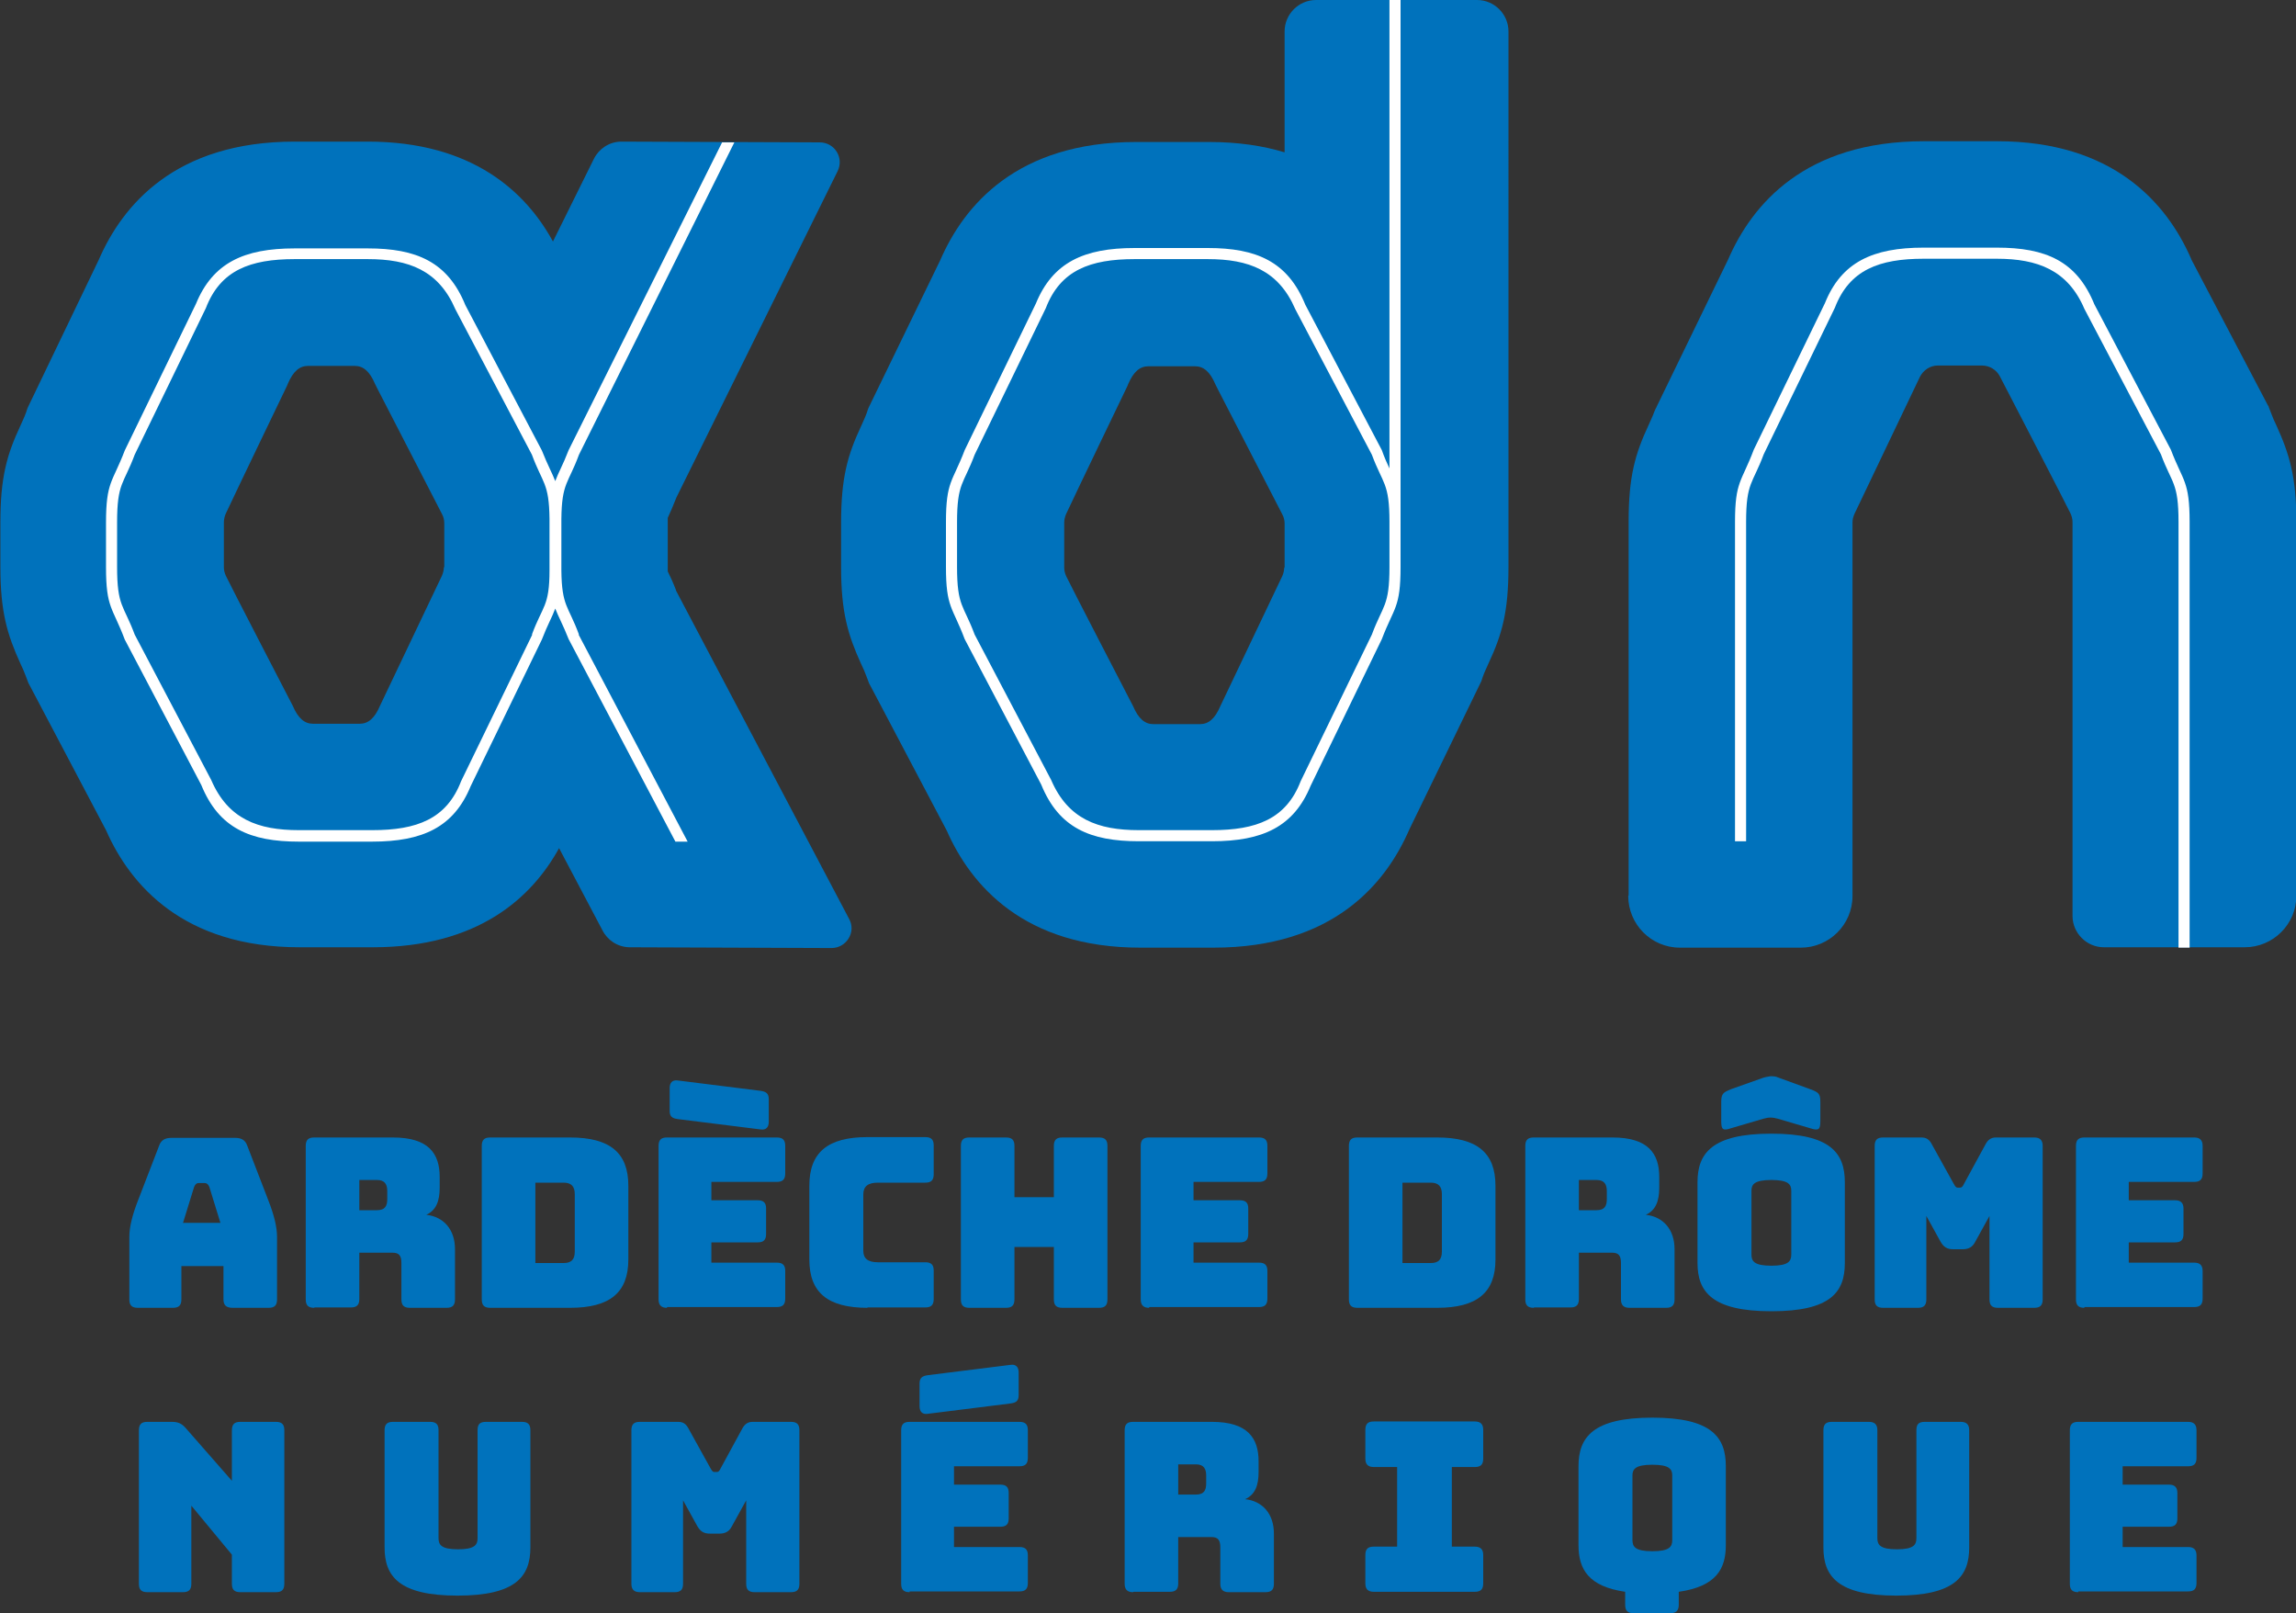
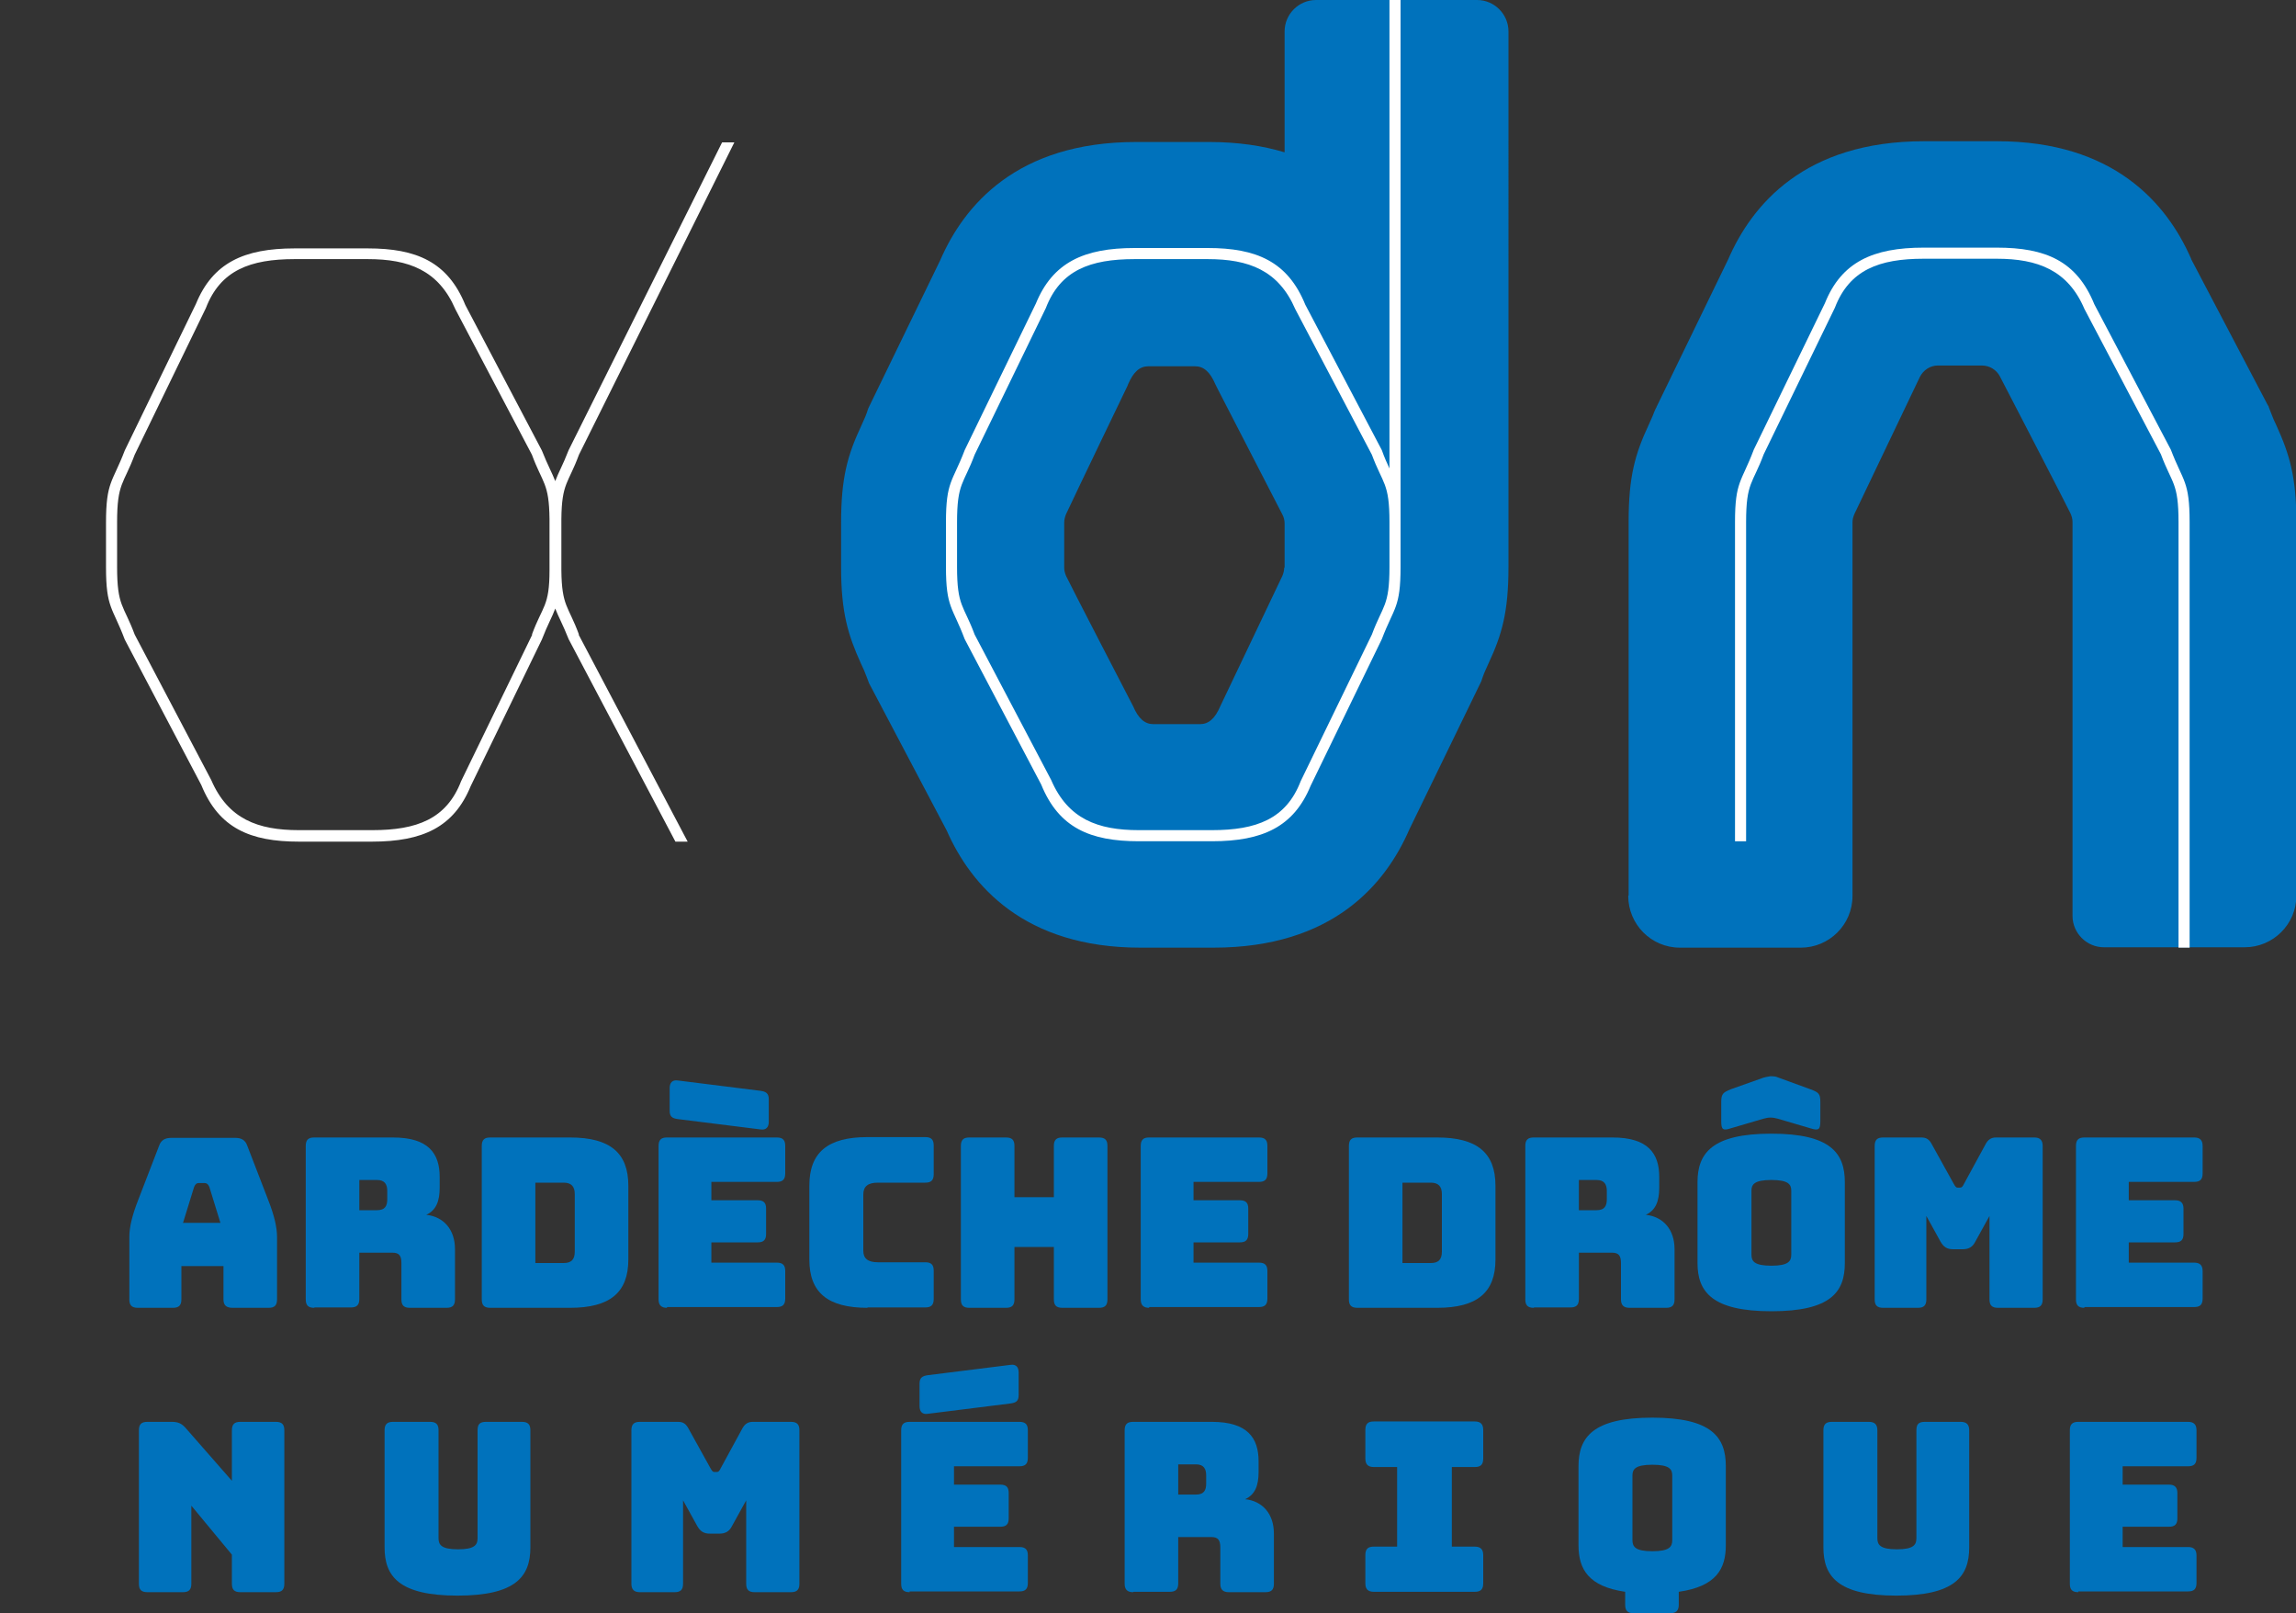
<svg xmlns="http://www.w3.org/2000/svg" id="Calque_1" version="1.1" viewBox="0 0 600 421.5">
  <rect x="0" y="0" width="600" height="421.5" fill="#333333" stroke="none" />
  <defs>
    <style>
      .st0 {
        fill: #0072bc;
      }

      .st1 {
        fill: #fff;
      }
    </style>
  </defs>
  <g>
    <path class="st0" d="M45.1,341.7h-9.1c-1.6,0-2.2-.7-2.2-2.2v-16.3c0-2.5.7-5.6,2.4-9.9l5.4-14c.5-1.4,1.5-2,3.2-2h16.7c1.6,0,2.6.6,3.1,2l5.4,14c1.7,4.3,2.4,7.4,2.4,9.9v16.3c0,1.6-.7,2.2-2.2,2.2h-9.4c-1.7,0-2.4-.7-2.4-2.2v-8.7h-11v8.7c0,1.6-.7,2.2-2.2,2.2ZM47.9,319.5h9.7l-2.9-9.4c-.3-.7-.7-1-1.2-1h-1.6c-.5,0-.9.3-1.2,1.1l-2.9,9.4Z" />
    <path class="st0" d="M82.1,341.7c-1.6,0-2.2-.7-2.2-2.2v-40.1c0-1.6.7-2.2,2.2-2.2h20.6c9.3,0,12.2,4.2,12.2,10.3v2.8c0,3.5-.9,5.9-3.5,7.1,4.5.5,7.5,3.8,7.5,9v13.1c0,1.6-.7,2.2-2.2,2.2h-9.6c-1.6,0-2.2-.7-2.2-2.2v-9.5c0-1.9-.6-2.7-2.3-2.7h-8.7v12.1c0,1.6-.7,2.2-2.2,2.2h-9.5ZM93.9,316.2h4.6c2.2,0,2.7-1.2,2.7-2.9v-2.1c0-1.7-.6-2.9-2.7-2.9h-4.6v7.9Z" />
    <path class="st0" d="M128.1,341.7c-1.6,0-2.2-.7-2.2-2.2v-40.1c0-1.6.7-2.2,2.2-2.2h20.9c10.4,0,15.2,4,15.2,12.6v19.3c0,8.6-4.8,12.6-15.2,12.6h-20.9ZM139.9,330h7.4c2,0,2.9-.9,2.9-3v-15c0-2-.9-3-2.9-3h-7.4v21.1Z" />
    <path class="st0" d="M174.3,341.7c-1.5,0-2.2-.7-2.2-2.2v-40.1c0-1.6.7-2.2,2.2-2.2h28.7c1.6,0,2.2.7,2.2,2.2v7.2c0,1.6-.7,2.2-2.2,2.2h-17.1v4.8h12.1c1.6,0,2.2.7,2.2,2.2v6.6c0,1.6-.7,2.2-2.2,2.2h-12.1v5.3h17.1c1.6,0,2.2.7,2.2,2.2v7.2c0,1.6-.7,2.2-2.2,2.2,0,0-28.7,0-28.7,0ZM177.2,292.4c-1.6-.2-2.2-.7-2.2-2.2v-5.9c0-1.4.7-2.2,2.1-2l21.6,2.7c1.5.2,2.2.7,2.2,2.2v5.9c0,1.4-.7,2.2-2.1,2l-21.6-2.7Z" />
    <path class="st0" d="M226.7,341.7c-10.4,0-15.2-4-15.2-12.6v-19.3c0-8.7,4.8-12.7,15.2-12.7h15.1c1.6,0,2.2.7,2.2,2.2v7.5c0,1.6-.7,2.2-2.2,2.2h-12.4c-2.6,0-3.8,1-3.8,3.1v14.7c0,2,1.2,3,3.8,3h12.4c1.6,0,2.2.7,2.2,2.2v7.4c0,1.6-.7,2.2-2.2,2.2h-15.1Z" />
    <path class="st0" d="M253.3,341.7c-1.6,0-2.2-.7-2.2-2.2v-40.1c0-1.6.7-2.2,2.2-2.2h9.6c1.6,0,2.2.7,2.2,2.2v13.4h10.3v-13.4c0-1.6.7-2.2,2.2-2.2h9.6c1.6,0,2.2.7,2.2,2.2v40.1c0,1.6-.7,2.2-2.2,2.2h-9.6c-1.6,0-2.2-.7-2.2-2.2v-13.7h-10.3v13.7c0,1.6-.7,2.2-2.2,2.2h-9.6Z" />
    <path class="st0" d="M300.3,341.7c-1.5,0-2.2-.7-2.2-2.2v-40.1c0-1.6.7-2.2,2.2-2.2h28.7c1.6,0,2.2.7,2.2,2.2v7.2c0,1.6-.7,2.2-2.2,2.2h-17.1v4.8h12.1c1.6,0,2.2.7,2.2,2.2v6.6c0,1.6-.7,2.2-2.2,2.2h-12.1v5.3h17.1c1.6,0,2.2.7,2.2,2.2v7.2c0,1.6-.7,2.2-2.2,2.2,0,0-28.7,0-28.7,0Z" />
    <path class="st0" d="M354.7,341.7c-1.6,0-2.2-.7-2.2-2.2v-40.1c0-1.6.7-2.2,2.2-2.2h20.9c10.4,0,15.2,4,15.2,12.6v19.3c0,8.6-4.8,12.6-15.2,12.6h-20.9ZM366.5,330h7.4c2,0,2.9-.9,2.9-3v-15c0-2-.9-3-2.9-3h-7.4v21.1Z" />
    <path class="st0" d="M400.8,341.7c-1.6,0-2.2-.7-2.2-2.2v-40.1c0-1.6.7-2.2,2.2-2.2h20.6c9.3,0,12.2,4.2,12.2,10.3v2.8c0,3.5-.9,5.9-3.5,7.1,4.5.5,7.5,3.8,7.5,9v13.1c0,1.6-.7,2.2-2.2,2.2h-9.6c-1.5,0-2.2-.7-2.2-2.2v-9.5c0-1.9-.6-2.7-2.3-2.7h-8.7v12.1c0,1.6-.7,2.2-2.2,2.2h-9.5ZM412.6,316.2h4.6c2.2,0,2.7-1.2,2.7-2.9v-2.1c0-1.7-.6-2.9-2.7-2.9h-4.6v7.9Z" />
    <path class="st0" d="M462.9,342.6c-15.5,0-19.3-5.1-19.3-12.6v-21.1c0-7.6,3.8-12.7,19.3-12.7s19.2,5.1,19.2,12.7v21.1c0,7.6-3.7,12.6-19.2,12.6ZM452.3,294.8c-2.1.7-2.5.3-2.5-1.9v-5c0-2.2.6-2.5,2.5-3.3l7.9-2.8c.7-.3,1.7-.5,2.4-.6.7,0,1.4,0,2,.3l8.5,3.1c2.1.8,2.6,1.1,2.6,3.3v5c0,2.2-.4,2.6-2.6,1.9l-8.5-2.5c-1.4-.4-2.4-.4-3.8,0l-8.5,2.5ZM462.9,330.7c4.5,0,5.2-1.2,5.2-2.9v-16.7c0-1.6-.7-2.8-5.2-2.8s-5.2,1.2-5.2,2.8v16.7c0,1.7.7,2.9,5.2,2.9Z" />
    <path class="st0" d="M492.1,341.7c-1.6,0-2.2-.7-2.2-2.2v-40.1c0-1.6.7-2.2,2.2-2.2h10c1.3,0,2.1.5,2.8,1.9l5.6,10.1c.4.7.6,1.1,1.1,1.1h.6c.5,0,.7-.3,1.1-1.1l5.5-10.1c.7-1.4,1.6-1.9,2.8-1.9h10c1.5,0,2.2.7,2.2,2.2v40.1c0,1.6-.7,2.2-2.2,2.2h-9.5c-1.6,0-2.2-.7-2.2-2.2v-21.8l-3.7,6.7c-.7,1.4-1.7,2-3.3,2h-2.5c-1.6,0-2.5-.6-3.3-2l-3.7-6.7v21.8c0,1.6-.7,2.2-2.2,2.2,0,0-9.2,0-9.2,0Z" />
    <path class="st0" d="M544.7,341.7c-1.6,0-2.2-.7-2.2-2.2v-40.1c0-1.6.7-2.2,2.2-2.2h28.7c1.5,0,2.2.7,2.2,2.2v7.2c0,1.6-.7,2.2-2.2,2.2h-17.1v4.8h12.1c1.5,0,2.2.7,2.2,2.2v6.6c0,1.6-.7,2.2-2.2,2.2h-12.1v5.3h17.1c1.5,0,2.2.7,2.2,2.2v7.2c0,1.6-.7,2.2-2.2,2.2,0,0-28.7,0-28.7,0Z" />
    <path class="st0" d="M38.5,416c-1.6,0-2.2-.7-2.2-2.2v-40.1c0-1.6.7-2.2,2.2-2.2h6.4c1.6,0,2.6.4,3.7,1.7l12,13.7v-13.2c0-1.6.7-2.2,2.2-2.2h9.3c1.6,0,2.2.7,2.2,2.2v40.1c0,1.6-.7,2.2-2.2,2.2h-9.3c-1.6,0-2.2-.7-2.2-2.2v-7.6l-10.6-12.8v20.4c0,1.6-.7,2.2-2.2,2.2,0,0-9.3,0-9.3,0Z" />
    <path class="st0" d="M119.6,416.9c-15.4,0-19.1-5.1-19.1-12.6v-30.6c0-1.6.7-2.2,2.2-2.2h9.7c1.6,0,2.2.7,2.2,2.2v28.2c0,1.7.7,2.9,5.1,2.9s5.1-1.2,5.1-2.9v-28.2c0-1.6.6-2.2,2.2-2.2h9.4c1.6,0,2.2.7,2.2,2.2v30.6c0,7.6-3.8,12.6-19.1,12.6Z" />
    <path class="st0" d="M167.2,416c-1.5,0-2.2-.7-2.2-2.2v-40.1c0-1.6.7-2.2,2.2-2.2h10c1.3,0,2.1.5,2.8,1.9l5.6,10.1c.4.7.6,1.1,1.1,1.1h.6c.5,0,.7-.3,1.1-1.1l5.5-10.1c.7-1.4,1.6-1.9,2.8-1.9h10c1.6,0,2.2.7,2.2,2.2v40.1c0,1.6-.7,2.2-2.2,2.2h-9.5c-1.6,0-2.2-.7-2.2-2.2v-21.8l-3.7,6.7c-.7,1.4-1.7,2-3.3,2h-2.5c-1.6,0-2.5-.6-3.3-2l-3.7-6.7v21.8c0,1.6-.7,2.2-2.2,2.2,0,0-9.2,0-9.2,0Z" />
    <path class="st0" d="M237.7,416c-1.6,0-2.2-.7-2.2-2.2v-40.1c0-1.6.7-2.2,2.2-2.2h28.7c1.6,0,2.2.7,2.2,2.2v7.2c0,1.6-.7,2.2-2.2,2.2h-17.1v4.8h12.1c1.6,0,2.2.7,2.2,2.2v6.6c0,1.6-.7,2.2-2.2,2.2h-12.1v5.3h17.1c1.6,0,2.2.7,2.2,2.2v7.2c0,1.6-.7,2.2-2.2,2.2,0,0-28.7,0-28.7,0ZM242.4,369.4c-1.4.2-2.1-.6-2.1-2v-5.9c0-1.5.7-2,2.2-2.2l21.6-2.7c1.4-.2,2.1.6,2.1,2v5.9c0,1.6-.7,2-2.2,2.2l-21.6,2.7Z" />
    <path class="st0" d="M296.1,416c-1.5,0-2.2-.7-2.2-2.2v-40.1c0-1.6.7-2.2,2.2-2.2h20.6c9.3,0,12.2,4.2,12.2,10.3v2.8c0,3.5-.9,5.9-3.5,7.1,4.5.5,7.5,3.8,7.5,9v13.1c0,1.6-.7,2.2-2.2,2.2h-9.6c-1.5,0-2.2-.7-2.2-2.2v-9.5c0-1.9-.6-2.7-2.3-2.7h-8.7v12.1c0,1.6-.7,2.2-2.2,2.2h-9.5ZM307.9,390.5h4.6c2.2,0,2.7-1.2,2.7-2.9v-2.1c0-1.7-.6-2.9-2.7-2.9h-4.6v7.9Z" />
    <path class="st0" d="M356.8,413.7v-7.4c0-1.6.7-2.2,2.2-2.2h6.1v-20.8h-6.1c-1.5,0-2.2-.7-2.2-2.2v-7.5c0-1.6.7-2.2,2.2-2.2h26.4c1.5,0,2.2.7,2.2,2.2v7.5c0,1.6-.7,2.2-2.2,2.2h-6v20.8h6c1.5,0,2.2.7,2.2,2.2v7.4c0,1.6-.7,2.2-2.2,2.2h-26.4c-1.5,0-2.2-.7-2.2-2.2Z" />
    <path class="st0" d="M426.9,421.5c-1.6,0-2.2-.7-2.2-2.2v-3.4c-9.6-1.4-12.2-5.9-12.2-12.2v-20.6c0-7.6,3.8-12.7,19.3-12.7s19.2,5.1,19.2,12.7v20.6c0,6.2-2.5,10.8-12.3,12.2v3.4c0,1.5-.7,2.2-2.2,2.2h-9.5ZM431.8,405.3c4.5,0,5.2-1.2,5.2-2.9v-16.9c0-1.6-.7-2.8-5.2-2.8s-5.2,1.2-5.2,2.8v16.9c0,1.7.7,2.9,5.2,2.9Z" />
    <path class="st0" d="M495.6,416.9c-15.4,0-19.1-5.1-19.1-12.6v-30.6c0-1.6.7-2.2,2.2-2.2h9.7c1.5,0,2.2.7,2.2,2.2v28.2c0,1.7.7,2.9,5.1,2.9s5.1-1.2,5.1-2.9v-28.2c0-1.6.6-2.2,2.2-2.2h9.4c1.5,0,2.2.7,2.2,2.2v30.6c0,7.6-3.8,12.6-19.1,12.6Z" />
    <path class="st0" d="M543.1,416c-1.6,0-2.2-.7-2.2-2.2v-40.1c0-1.6.7-2.2,2.2-2.2h28.7c1.5,0,2.2.7,2.2,2.2v7.2c0,1.6-.7,2.2-2.2,2.2h-17.1v4.8h12.1c1.5,0,2.2.7,2.2,2.2v6.6c0,1.6-.7,2.2-2.2,2.2h-12.1v5.3h17.1c1.5,0,2.2.7,2.2,2.2v7.2c0,1.6-.7,2.2-2.2,2.2,0,0-28.7,0-28.7,0Z" />
  </g>
  <path class="st0" d="M425.5,234.1c0,7.4,6,13.5,13.5,13.5h31.6c7.4,0,13.5-6,13.5-13.5v-97.6h0c0-.8.2-1.5.5-2.2.5-1.1,17.1-35.8,17.1-35.8.9-1.8,2.7-3,4.7-3h11.5c2,0,3.8,1.1,4.7,2.8,0,0,18.1,34.9,18.5,35.9.3.7.5,1.4.5,2.2h0v102.9c0,4.5,3.7,8.2,8.2,8.2h36.8c7.4,0,13.5-6,13.5-13.5v-97.6c0-11.8-1.8-17.7-5.2-25.2-.6-1.2-1-2.2-1.5-3.5l-.5-1.3c0-.2-.2-.4-.3-.6l-20-38.1c0,0,0-.2-.1-.3-6.3-14.3-20.2-30.5-50.6-30.5h-19.1c-31.2,0-45,16.6-51.2,30.9l-18.7,38.5c0,.1-.1.3-.2.4l-.4.9c-.5,1.4-1,2.3-1.5,3.5-3.5,7.5-5.2,13.4-5.2,25.2v97.6h0Z" />
-   <path class="st0" d="M176.7,154.3c-.8-2.1-1.6-3.8-2.2-5,0-.1,0-.2,0-.3v-13.3c0-.1,0-.2,0-.4.6-1.3,1.4-3.1,2.3-5.4l42.1-85.2c1.7-3.5-.8-7.5-4.7-7.5l-52-.2c-3.1.1-5.7,1.9-7,4.5l-10.7,21.6c-7.1-13-21.1-26.1-48.4-26.1h-19.1c-31.2,0-45,16.6-51.2,30.9L7.2,106.6l-.4,1.2c-.5,1.4-1,2.3-1.5,3.5-3.5,7.5-5.2,13.4-5.2,25.2v11.6c0,11.8,1.8,17.7,5.2,25.2.6,1.2,1,2.2,1.5,3.5l.6,1.6,20.3,38.5c6.3,14.3,20.2,30.6,50.6,30.6h19.1c27.6,0,41.6-13,48.7-25.9l11.3,21.4c1.3,2.6,3.9,4.4,7,4.5l52.9.2c3.9,0,6.5-4.2,4.6-7.6l-45.3-85.9ZM116,148.1c0,.8-.2,1.6-.5,2.3l-16.2,34c-1.4,3.3-3.1,4.7-5.3,4.7h-12.2c-2.2,0-3.9-1.4-5.3-4.7,0,0-17.1-33-17.5-34-.3-.7-.5-1.4-.5-2.2,0-2.6,0-9,0-11.7,0-.8.2-1.6.5-2.3,2.8-6,16-33.4,16-33.4l.2-.5c1.4-3.3,3.1-4.7,5.3-4.7h12.2c2.2,0,3.9,1.4,5.3,4.7l.7,1.4,16.8,32.6c.4.7.6,1.6.6,2.4v11.6Z" />
  <path class="st0" d="M386,0h-42.1c-4.5,0-8.2,3.7-8.2,8.2v31.6c-5.6-1.7-12.2-2.7-19.7-2.7h-19.1c-31.2,0-45,16.6-51.2,30.9l-18.8,38.7-.4,1.2c-.5,1.4-1,2.3-1.5,3.5-3.5,7.5-5.2,13.4-5.2,25.2v11.6c0,11.8,1.8,17.7,5.2,25.2.6,1.2,1,2.2,1.5,3.5l.6,1.6,20.3,38.5c6.3,14.3,20.2,30.6,50.6,30.6h19.1c31.2,0,45-16.6,51.2-30.9l18.8-38.7.4-1.2c.5-1.4,1-2.3,1.5-3.5,3.5-7.5,5.2-13.4,5.2-25.2V8.2c0-4.5-3.7-8.2-8.2-8.2ZM335.6,148.2c0,.8-.2,1.6-.5,2.3l-16.2,34c-1.4,3.3-3.1,4.7-5.3,4.7h-12.2c-2.2,0-3.9-1.4-5.3-4.7,0,0-17.1-33-17.5-34-.3-.7-.5-1.4-.5-2.2,0-2.6,0-9,0-11.7,0-.8.2-1.6.5-2.3,2.8-6,16-33.4,16-33.4l.2-.5c1.4-3.3,3.1-4.7,5.3-4.7h12.2c2.2,0,3.9,1.4,5.3,4.7l.7,1.4,16.8,32.6c.4.7.6,1.6.6,2.4v11.6Z" />
  <path class="st1" d="M151.3,165.8c-2.8-7.6-4.5-7.3-4.6-16.8,0-.3,0-.6,0-.9v-11.6c0-.3,0-.6,0-.9.1-9.5,1.8-9.2,4.6-16.8l40.6-81.6h-3.2s-40.1,80.4-40.1,80.4c-1.5,3.9-2.7,5.9-3.5,8.1-.8-2.1-2-4.2-3.5-8l-20-38c-4.6-11.3-12.8-14.8-25.5-14.8h-19.1c-13.3,0-21.4,3.8-25.8,14.5l-18.6,38.3c-3.2,8.4-4.9,8.1-4.9,18.9v11.6c0,10.7,1.7,10.4,4.9,18.9l20,38c4.6,11.3,12.8,14.8,25.5,14.8h19.1c13.3,0,21.4-3.8,25.8-14.5l18.6-38.3c1.5-3.9,2.7-5.9,3.5-8.1.8,2.1,2,4.2,3.5,8l27.9,52.9h3.2s-28.5-54.1-28.5-54.1ZM139.1,165.8l-18.6,38.3c-3.8,9.9-11.6,12.8-23.2,12.8h-19.2c-10.7,0-18.5-2.9-22.9-13.1l-20-38c-2.9-7.8-4.6-7.3-4.6-17.7v-11.6c0-10.4,1.7-9.9,4.6-17.7l18.6-38.3c3.8-9.9,11.6-12.8,23.2-12.8h19.1c10.7,0,18.5,2.9,22.9,13.1l20,38c2.8,7.6,4.5,7.3,4.6,16.8,0,.3,0,.6,0,.9v11.6c0,.3,0,.6,0,.9,0,9.5-1.8,9.2-4.6,16.8Z" />
  <path class="st1" d="M569.3,247.6v-111.2c0-10.4-1.7-9.9-4.6-17.7l-20-38c-4.3-10.1-12.2-13.1-22.9-13.1h-19.1c-11.6,0-19.4,2.9-23.2,12.8l-18.6,38.3c-2.9,7.8-4.6,7.3-4.6,17.7v83.4h-2.9v-83.4c0-10.7,1.7-10.4,4.9-18.9l18.6-38.3c4.3-10.7,12.5-14.5,25.8-14.5h19.1c12.8,0,20.9,3.5,25.5,14.8l20,38c3.2,8.4,4.9,8.1,4.9,18.9v111.2h-2.9Z" />
  <path class="st1" d="M363.1,0v122.4c-.6-1.3-1.3-2.8-2-4.8l-20-38c-4.6-11.3-12.8-14.8-25.5-14.8h-19.1c-13.3,0-21.4,3.8-25.8,14.5l-18.6,38.3c-3.2,8.4-4.9,8.1-4.9,18.9v11.6c0,10.7,1.7,10.4,4.9,18.9l20,38c4.6,11.3,12.8,14.8,25.5,14.8h19.1c13.3,0,21.4-3.8,25.8-14.5l18.6-38.3c3.2-8.4,4.9-8.1,4.9-18.9V0h-2.9ZM363.1,148.1c0,10.4-1.7,9.9-4.6,17.7l-18.6,38.3c-3.8,9.9-11.6,12.8-23.2,12.8h-19.1c-10.7,0-18.5-2.9-22.9-13.1l-20-38c-2.9-7.8-4.6-7.3-4.6-17.7v-11.6c0-10.4,1.7-9.9,4.6-17.7l18.6-38.3c3.8-9.9,11.6-12.8,23.2-12.8h19.1c10.7,0,18.5,2.9,22.9,13.1l20,38c2.9,7.8,4.6,7.3,4.6,17.6v8.7h0s0,3.1,0,3.1Z" />
</svg>